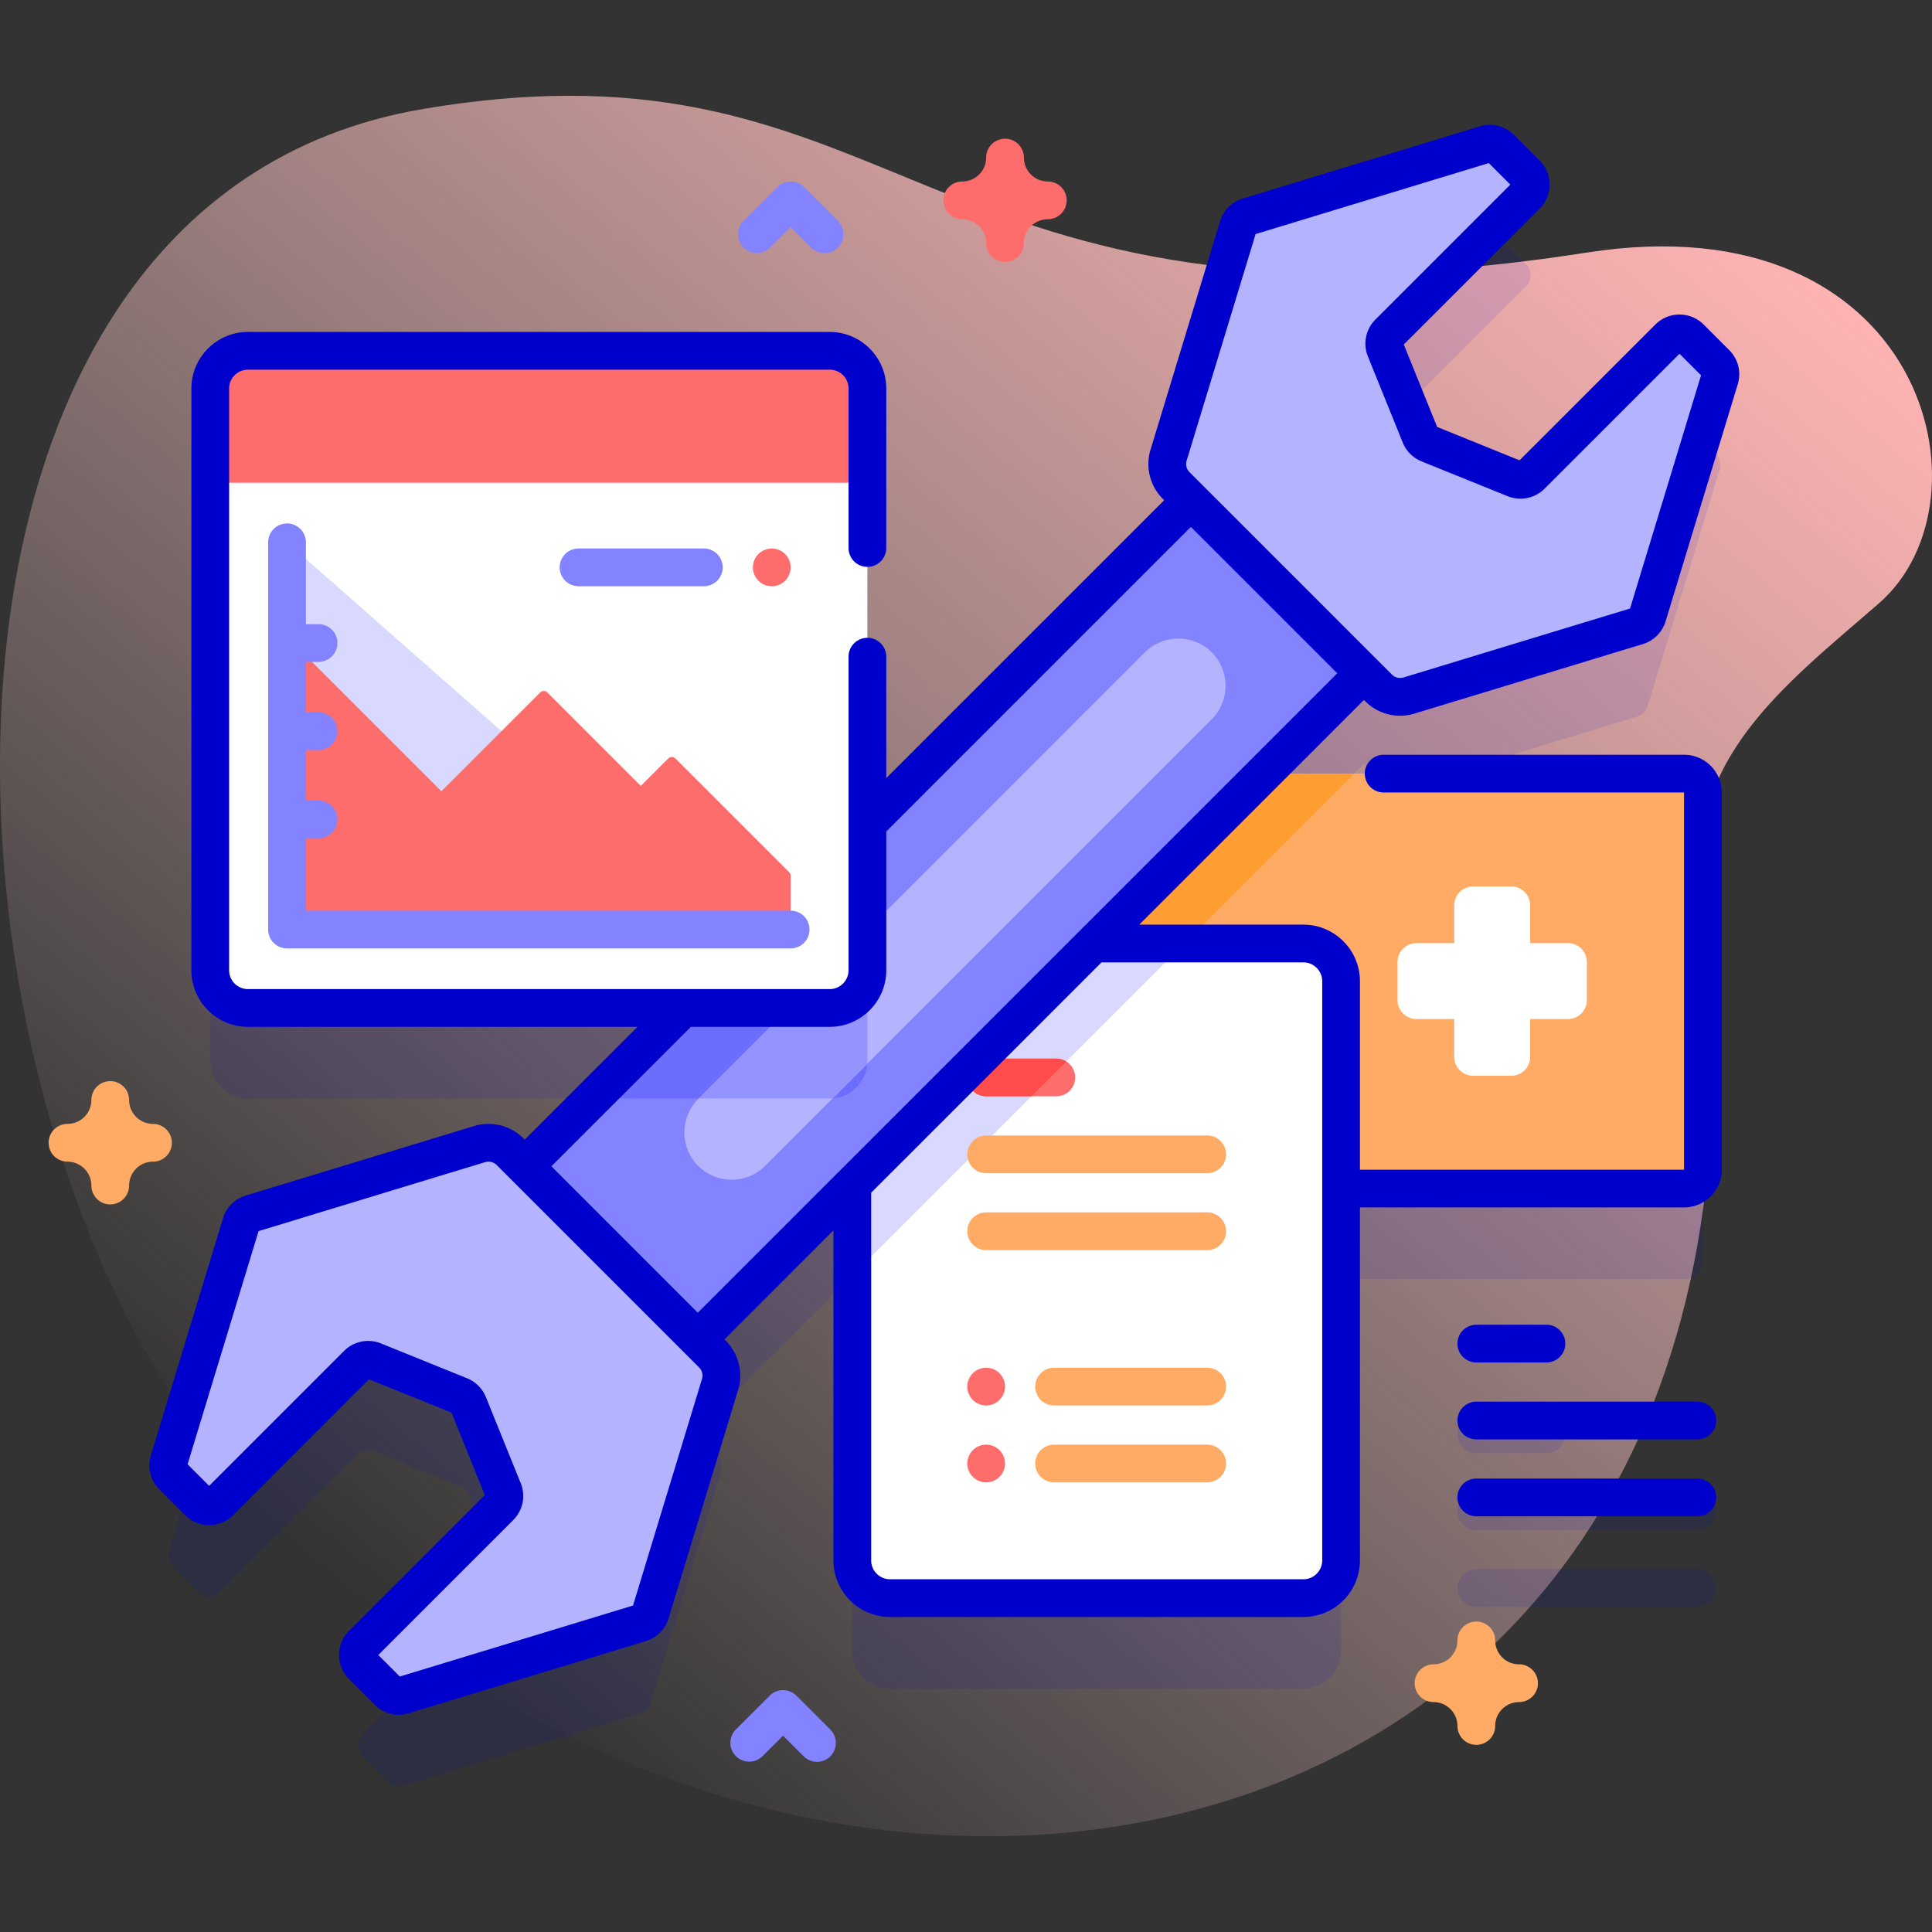
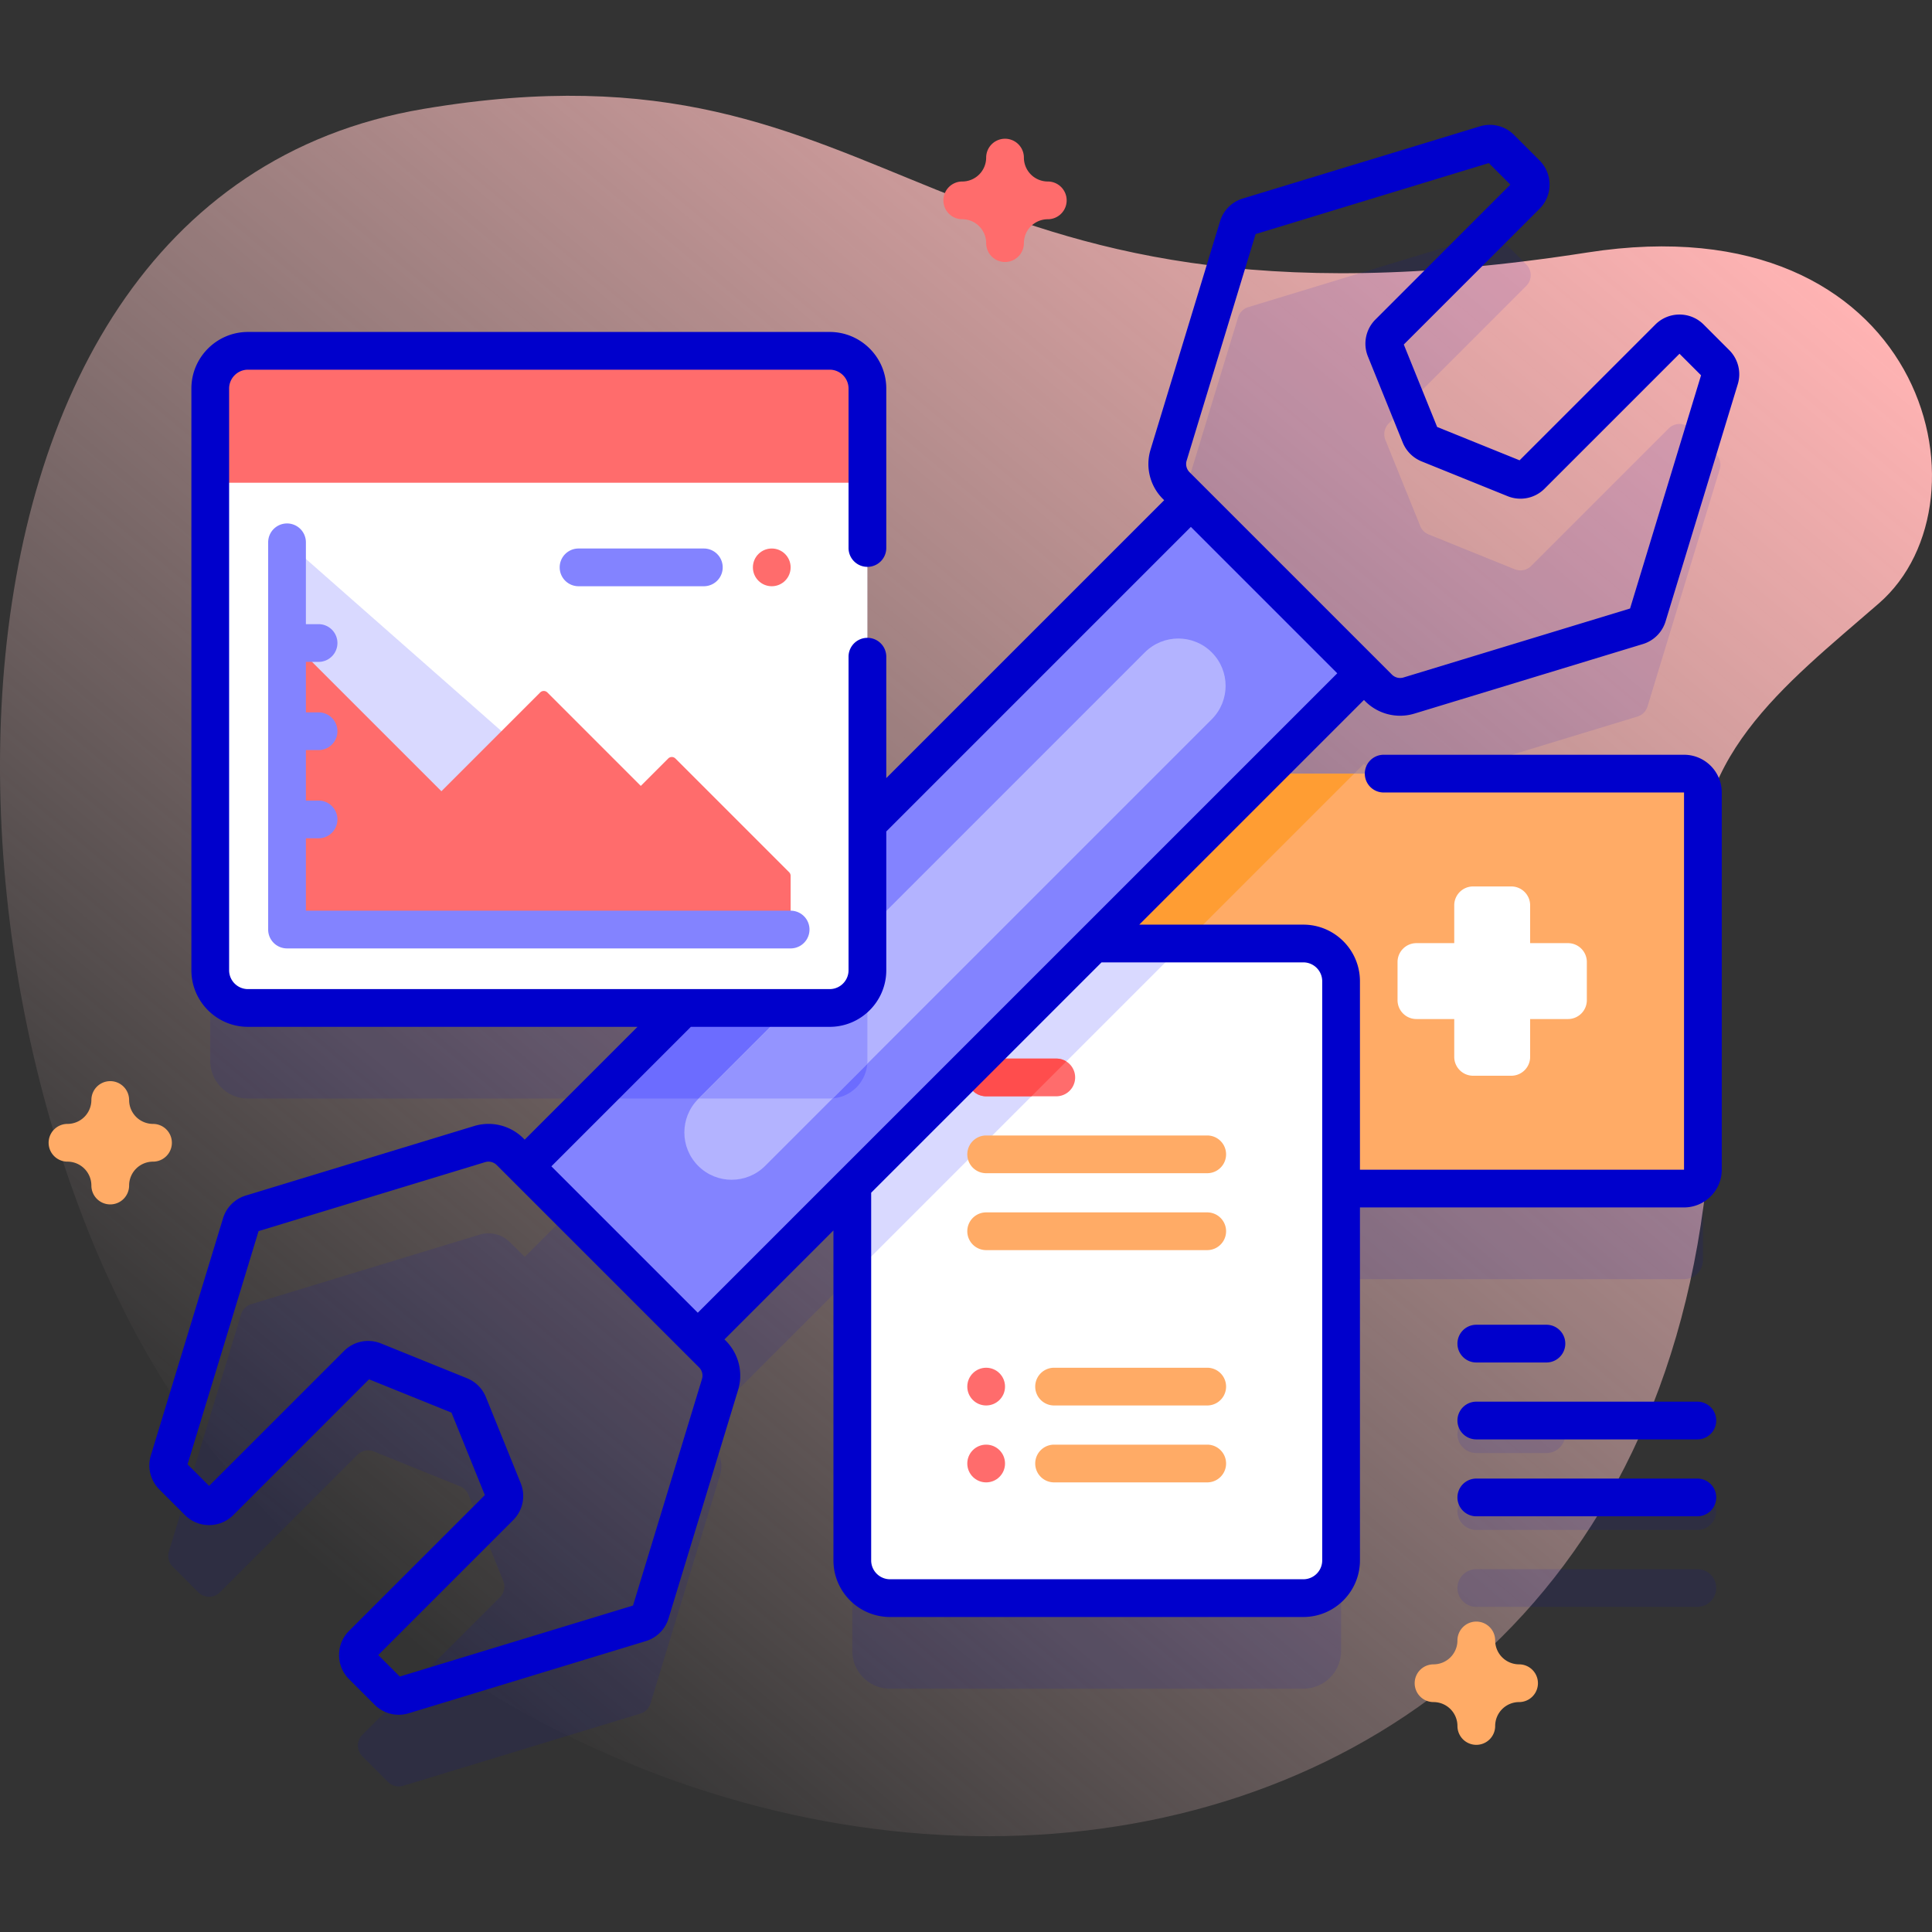
<svg xmlns="http://www.w3.org/2000/svg" width="512" height="512" x="0" y="0" viewBox="0 0 512 512" style="enable-background:new 0 0 512 512" xml:space="preserve" class="">
  <rect x="0" y="0" width="512" height="512" fill="#333333" stroke="none" />
  <g>
    <linearGradient id="a" x1="83.376" x2="415.486" y1="414.059" y2="18.266" gradientUnits="userSpaceOnUse">
      <stop offset="0" stop-color="#ffd9d9" stop-opacity="0" />
      <stop offset=".998" stop-color="#ffb3b3" />
    </linearGradient>
    <path fill="url(#a)" d="M420.68 66.912C242.795 94.648 240.61 7.256 112.271 28.854-32.192 53.166-22.364 289.449 58.052 386.623c140.965 170.34 427.892 124.487 392.85-148.607-4.695-36.591 21.924-56.298 47.037-78.131 31.541-27.422 11.786-106.857-77.259-92.973z" opacity="1" data-original="url(#a)" class="" />
    <g fill="#00c" opacity=".1">
      <path d="m454.736 120.33-6.793-6.793a4.043 4.043 0 0 0-5.718 0l-36.434 36.434a4.042 4.042 0 0 1-4.375.889l-22.809-9.223a4.04 4.04 0 0 1-2.232-2.232l-9.229-22.814a4.042 4.042 0 0 1 .889-4.375l36.434-36.434a4.043 4.043 0 0 0 0-5.718l-6.787-6.787a4.044 4.044 0 0 0-4.037-1.009l-62.842 19.13a4.044 4.044 0 0 0-2.691 2.69l-18.423 60.521a8.086 8.086 0 0 0 2.018 8.073l3.878 3.878-85.714 85.714V126.971c0-5.523-4.477-10-10-10H65.719c-5.523 0-10 4.477-10 10v154.153c0 5.523 4.477 10 10 10h115.303l-41.969 41.969-3.878-3.878a8.086 8.086 0 0 0-8.073-2.018L66.581 345.62a4.04 4.04 0 0 0-2.69 2.69l-19.13 62.842a4.041 4.041 0 0 0 1.009 4.036l6.793 6.793a4.043 4.043 0 0 0 5.718 0l36.434-36.434a4.042 4.042 0 0 1 4.375-.889l22.809 9.223a4.042 4.042 0 0 1 2.232 2.232l9.229 22.814a4.042 4.042 0 0 1-.889 4.375l-36.434 36.434a4.043 4.043 0 0 0 0 5.718l6.787 6.787a4.042 4.042 0 0 0 4.036 1.009l62.842-19.13a4.044 4.044 0 0 0 2.691-2.69l18.424-60.521a8.086 8.086 0 0 0-2.018-8.073l-3.878-3.878 40.954-40.953v99.517c0 5.523 4.477 10 10 10h109.524c5.523 0 10-4.477 10-10v-98.541h90.887c2.77 0 5-2.24 5-5v-99.96c0-2.76-2.23-5-5-5h-111.43l26.596-26.596 3.878 3.878a8.086 8.086 0 0 0 8.073 2.018l60.521-18.423a4.04 4.04 0 0 0 2.69-2.69l19.13-62.842a4.039 4.039 0 0 0-1.008-4.036zM289.974 274.037h-.132l.132-.132z" fill="#0000cc" opacity="1" data-original="#0000cc" class="" />
      <path d="M391.237 385.073h18.583a5 5 0 1 0 0-10h-18.583a5 5 0 1 0 0 10zM449.82 395.455h-58.583a5 5 0 1 0 0 10h58.583a5 5 0 1 0 0-10zM449.82 415.836h-58.583a5 5 0 1 0 0 10h58.583a5 5 0 1 0 0-10z" fill="#0000cc" opacity="1" data-original="#0000cc" class="" />
    </g>
    <path fill="#ffab66" d="M451.28 210.02v99.96c0 2.76-2.23 5-5 5H294.97c-2.76 0-5-2.24-5-5v-99.96c0-2.76 2.24-5 5-5h151.31c2.77 0 5 2.24 5 5z" opacity="1" data-original="#ffab66" />
    <path fill="#ff9d33" d="m358.86 205.02-68.89 68.89v-63.89c0-2.76 2.24-5 5-5z" opacity="1" data-original="#ff9d33" />
    <path fill="#ffffff" d="M415.529 249.942h-10.025v-10.025a5 5 0 0 0-5-5h-10.115a5 5 0 0 0-5 5v10.025h-10.025a5 5 0 0 0-5 5v10.115a5 5 0 0 0 5 5h10.025v10.025a5 5 0 0 0 5 5h10.115a5 5 0 0 0 5-5v-10.025h10.025a5 5 0 0 0 5-5v-10.115a5 5 0 0 0-5-5zM355.4 260.04v153.48c0 5.53-4.48 10-10 10H235.87c-5.52 0-10-4.47-10-10V260.04c0-5.53 4.48-10 10-10H345.4c5.52 0 10 4.47 10 10z" opacity="1" data-original="#ffffff" />
    <path fill="#d9d9ff" d="m313.84 250.04-87.97 87.97v-77.97c0-5.53 4.48-10 10-10z" opacity="1" data-original="#d9d9ff" />
    <path fill="#ff6c6c" d="M279.926 290.531h-18.583a5 5 0 0 1 0-10h18.583a5 5 0 0 1 0 10z" opacity="1" data-original="#ff6c6c" />
    <path fill="#ff4d4d" d="m282.58 281.3-9.23 9.23h-12.01c-2.76 0-5-2.24-5-5s2.24-5 5-5h18.59c.97 0 1.88.28 2.65.77z" opacity="1" data-original="#ff4d4d" />
    <path fill="#ffab66" d="M319.926 310.913h-58.583a5 5 0 0 1 0-10h58.583a5 5 0 0 1 0 10zM319.926 331.294h-58.583a5 5 0 0 1 0-10h58.583a5 5 0 0 1 0 10zM319.926 372.464h-40.583a5 5 0 0 1 0-10h40.583a5 5 0 0 1 0 10z" opacity="1" data-original="#ffab66" />
    <g fill="#ff6c6c">
      <circle cx="261.343" cy="367.464" r="5" fill="#ff6c6c" opacity="1" data-original="#ff6c6c" />
      <circle cx="261.343" cy="387.846" r="5" fill="#ff6c6c" opacity="1" data-original="#ff6c6c" />
    </g>
    <path fill="#ffab66" d="M319.926 392.846h-40.583a5 5 0 0 1 0-10h40.583a5 5 0 0 1 0 10z" opacity="1" data-original="#ffab66" />
    <path fill="#8383ff" d="m316.957 131.143 45.86 45.86-179.27 179.268-45.859-45.86z" opacity="1" data-original="#8383ff" />
    <path fill="#6c6cff" d="M229.87 218.28v62.84c0 5.53-4.47 10-10 10h-62.85z" opacity="1" data-original="#6c6cff" />
    <path fill="#b3b3ff" d="M185.034 308.978c-4.896-4.896-4.896-12.835 0-17.731l118.362-118.362c4.896-4.896 12.835-4.896 17.731 0 4.896 4.896 4.896 12.835 0 17.731L202.766 308.978c-4.897 4.897-12.835 4.897-17.732 0z" opacity="1" data-original="#b3b3ff" />
    <path fill="#9494ff" d="M229.87 246.41v34.71c0 .27-.01.53-.03.79l-9.18 9.18c-.26.02-.53.03-.79.03h-34.71z" opacity="1" data-original="#9494ff" />
    <g fill="#b3b3ff">
-       <path d="m433.925 165.899-60.521 18.423a8.086 8.086 0 0 1-8.073-2.018l-53.622-53.622a8.086 8.086 0 0 1-2.018-8.073l18.424-60.521a4.04 4.04 0 0 1 2.69-2.69l62.842-19.13a4.041 4.041 0 0 1 4.036 1.009l6.787 6.787a4.043 4.043 0 0 1 0 5.718l-36.434 36.434a4.042 4.042 0 0 0-.889 4.375l9.229 22.814a4.045 4.045 0 0 0 2.232 2.232l22.809 9.223a4.045 4.045 0 0 0 4.375-.889l36.434-36.434a4.043 4.043 0 0 1 5.718 0l6.793 6.793a4.042 4.042 0 0 1 1.009 4.036l-19.13 62.842a4.047 4.047 0 0 1-2.691 2.691zM66.581 321.621l60.521-18.423a8.086 8.086 0 0 1 8.073 2.018l53.622 53.622a8.086 8.086 0 0 1 2.018 8.073l-18.424 60.521a4.04 4.04 0 0 1-2.69 2.69l-62.842 19.13a4.041 4.041 0 0 1-4.036-1.009l-6.787-6.787a4.043 4.043 0 0 1 0-5.718l36.434-36.434a4.042 4.042 0 0 0 .889-4.375l-9.229-22.814a4.045 4.045 0 0 0-2.232-2.232l-22.809-9.223a4.045 4.045 0 0 0-4.375.889L58.28 397.983a4.043 4.043 0 0 1-5.718 0l-6.793-6.793a4.042 4.042 0 0 1-1.009-4.036l19.13-62.842a4.044 4.044 0 0 1 2.691-2.691z" fill="#b3b3ff" opacity="1" data-original="#b3b3ff" />
-     </g>
+       </g>
    <path fill="#ffffff" d="M219.872 267.125H65.719c-5.523 0-10-4.477-10-10V102.971c0-5.523 4.477-10 10-10h154.153c5.523 0 10 4.477 10 10v154.153c0 5.523-4.477 10.001-10 10.001z" opacity="1" data-original="#ffffff" />
    <path fill="#ff6c6c" d="M229.872 127.937v-24.966c0-5.523-4.477-10-10-10H65.719c-5.523 0-10 4.477-10 10v24.966z" opacity="1" data-original="#ff6c6c" />
    <path fill="#d9d9ff" d="M76.066 146.716v99.624h112.967c1.249 0 1.832-1.546.895-2.371L78.316 145.7c-.875-.77-2.25-.149-2.25 1.016z" opacity="1" data-original="#d9d9ff" />
    <path fill="#8383ff" d="M153.322 155.359h33.203a5 5 0 0 0 0-10h-33.203a5 5 0 0 0 0 10z" opacity="1" data-original="#8383ff" />
    <circle cx="204.525" cy="150.359" r="5" fill="#ff6c6c" opacity="1" data-original="#ff6c6c" />
    <path fill="#ff6c6c" d="M209.524 244.994v-12.889c0-.358-.142-.701-.395-.955l-30.14-30.14a1.35 1.35 0 0 0-1.909 0l-7.265 7.265-24.755-24.765a1.35 1.35 0 0 0-1.909 0l-26.175 26.175-40.91-40.9.002 77.554 132.108.004a1.348 1.348 0 0 0 1.348-1.349z" opacity="1" data-original="#ff6c6c" />
    <path fill="#8383ff" d="M209.524 241.341H81.066v-19.184h3.356a5 5 0 0 0 0-10h-3.356v-13.375h3.356a5 5 0 0 0 0-10h-3.356v-13.375h3.356a5 5 0 0 0 0-10h-3.356v-21.688a5 5 0 1 0-10 0v102.622a5 5 0 0 0 5 5h133.458a5 5 0 1 0 0-10z" opacity="1" data-original="#8383ff" />
    <g fill="#00c">
      <path d="M361.795 185.839a13.058 13.058 0 0 0 13.064 3.266l60.521-18.423h.001a9.031 9.031 0 0 0 6.017-6.018l19.13-62.843a9.026 9.026 0 0 0-2.257-9.027L451.479 86c-3.525-3.524-9.263-3.524-12.788 0l-35.986 35.986-21.846-8.833-8.839-21.851 35.985-35.986c3.526-3.526 3.526-9.263 0-12.789l-6.786-6.786a9.027 9.027 0 0 0-9.028-2.258l-62.843 19.13a9.025 9.025 0 0 0-6.017 6.018l-18.424 60.521a13.061 13.061 0 0 0 3.266 13.065l.344.344-73.644 73.644v-32.172a5 5 0 1 0-10 0v83.09c0 2.757-2.243 5-5 5H65.719c-2.757 0-5-2.243-5-5V102.971c0-2.757 2.243-5 5-5h154.154c2.757 0 5 2.243 5 5v42.253a5 5 0 1 0 10 0v-42.253c0-8.271-6.729-15-15-15H65.719c-8.271 0-15 6.729-15 15v154.153c0 8.271 6.729 15 15 15h103.226l-29.895 29.895-.339-.339a13.06 13.06 0 0 0-13.065-3.266l-60.521 18.423a9.028 9.028 0 0 0-6.019 6.018l-19.13 62.843a9.025 9.025 0 0 0 2.257 9.027l6.793 6.792c1.708 1.708 3.979 2.649 6.395 2.649s4.688-.941 6.394-2.649l35.987-35.986 21.846 8.834 8.839 21.851L92.5 432.203c-1.708 1.708-2.649 3.979-2.649 6.395s.941 4.687 2.649 6.395l6.787 6.787a9.024 9.024 0 0 0 9.028 2.256l62.844-19.13a9.03 9.03 0 0 0 6.017-6.018l18.424-60.522a13.06 13.06 0 0 0-3.267-13.063l-.342-.342 28.88-28.878v87.438c0 8.271 6.729 15 15 15H345.4c8.271 0 15-6.729 15-15V319.98h85.887c5.514 0 10-4.486 10-10v-99.96c0-5.514-4.486-10-10-10h-79.6a5 5 0 1 0 0 10h79.6v99.959H360.4V260.04c0-8.271-6.729-15-15-15h-43.483l59.541-59.537zm-47.321-63.774 18.275-60.033 61.804-18.814 5.705 5.705L364.5 84.681a9.029 9.029 0 0 0-1.988 9.785l9.229 22.814a9.086 9.086 0 0 0 4.993 4.992l22.809 9.223a9.029 9.029 0 0 0 9.784-1.989l35.758-35.758 5.711 5.71-18.814 61.805-60.033 18.275a3.079 3.079 0 0 1-3.081-.771l-3.858-3.858-.013-.016-.016-.013-45.839-45.838c-.006-.006-.009-.013-.015-.018l-.019-.015-3.862-3.862a3.08 3.08 0 0 1-.772-3.082zm-128.442 243.39-18.275 60.033-61.806 18.814-5.704-5.704 35.759-35.758a9.024 9.024 0 0 0 1.987-9.785l-9.229-22.815a9.088 9.088 0 0 0-4.993-4.991l-22.809-9.224a9.026 9.026 0 0 0-9.784 1.989L55.42 393.771l-5.711-5.71 18.814-61.804 60.033-18.275a3.081 3.081 0 0 1 3.082.771l53.622 53.623a3.075 3.075 0 0 1 .772 3.079zM345.4 255.04c2.757 0 5 2.243 5 5v153.48c0 2.757-2.243 5-5 5H235.87c-2.757 0-5-2.243-5-5v-97.437l61.046-61.043zm-160.48 92.85-38.799-38.8 36.966-36.966h36.787c8.271 0 15-6.729 15-15v-36.777l80.715-80.715 38.799 38.799z" fill="#0000cc" opacity="1" data-original="#0000cc" class="" />
      <path d="M391.237 361.073h18.583a5 5 0 1 0 0-10h-18.583a5 5 0 1 0 0 10zM449.82 371.455h-58.583a5 5 0 1 0 0 10h58.583a5 5 0 1 0 0-10zM449.82 391.836h-58.583a5 5 0 1 0 0 10h58.583a5 5 0 1 0 0-10z" fill="#0000cc" opacity="1" data-original="#0000cc" class="" />
    </g>
    <path fill="#ffab66" d="M391.237 462.402a5 5 0 0 1-5-5 6.341 6.341 0 0 0-6.334-6.333 5 5 0 1 1 0-10 6.341 6.341 0 0 0 6.334-6.333 5 5 0 1 1 10 0 6.34 6.34 0 0 0 6.333 6.333 5 5 0 1 1 0 10 6.34 6.34 0 0 0-6.333 6.333 5 5 0 0 1-5 5z" opacity="1" data-original="#ffab66" />
    <path fill="#ff6c6c" d="M266.343 69.433a5 5 0 0 1-5-5 6.34 6.34 0 0 0-6.333-6.333 5 5 0 1 1 0-10 6.34 6.34 0 0 0 6.333-6.333 5 5 0 1 1 10 0 6.34 6.34 0 0 0 6.333 6.333 5 5 0 1 1 0 10 6.34 6.34 0 0 0-6.333 6.333 5 5 0 0 1-5 5z" opacity="1" data-original="#ff6c6c" />
    <path fill="#ffab66" d="M29.217 319.18a5 5 0 0 1-5-5 6.34 6.34 0 0 0-6.333-6.333 5 5 0 1 1 0-10 6.34 6.34 0 0 0 6.333-6.333 5 5 0 1 1 10 0 6.34 6.34 0 0 0 6.333 6.333 5 5 0 1 1 0 10 6.34 6.34 0 0 0-6.333 6.333 5 5 0 0 1-5 5z" opacity="1" data-original="#ffab66" />
-     <path fill="#8383ff" d="M216.515 466.902a4.983 4.983 0 0 1-3.535-1.464l-5.465-5.464-5.465 5.464a5 5 0 0 1-7.07-7.071l9-9a5 5 0 0 1 7.07 0l9 9a5 5 0 0 1-3.535 8.535zM218.524 67.1a4.983 4.983 0 0 1-3.535-1.464l-5.465-5.464-5.465 5.464a5 5 0 0 1-7.07-7.071l9-9a5 5 0 0 1 7.07 0l9 9a5 5 0 0 1-3.535 8.535z" opacity="1" data-original="#8383ff" />
  </g>
</svg>